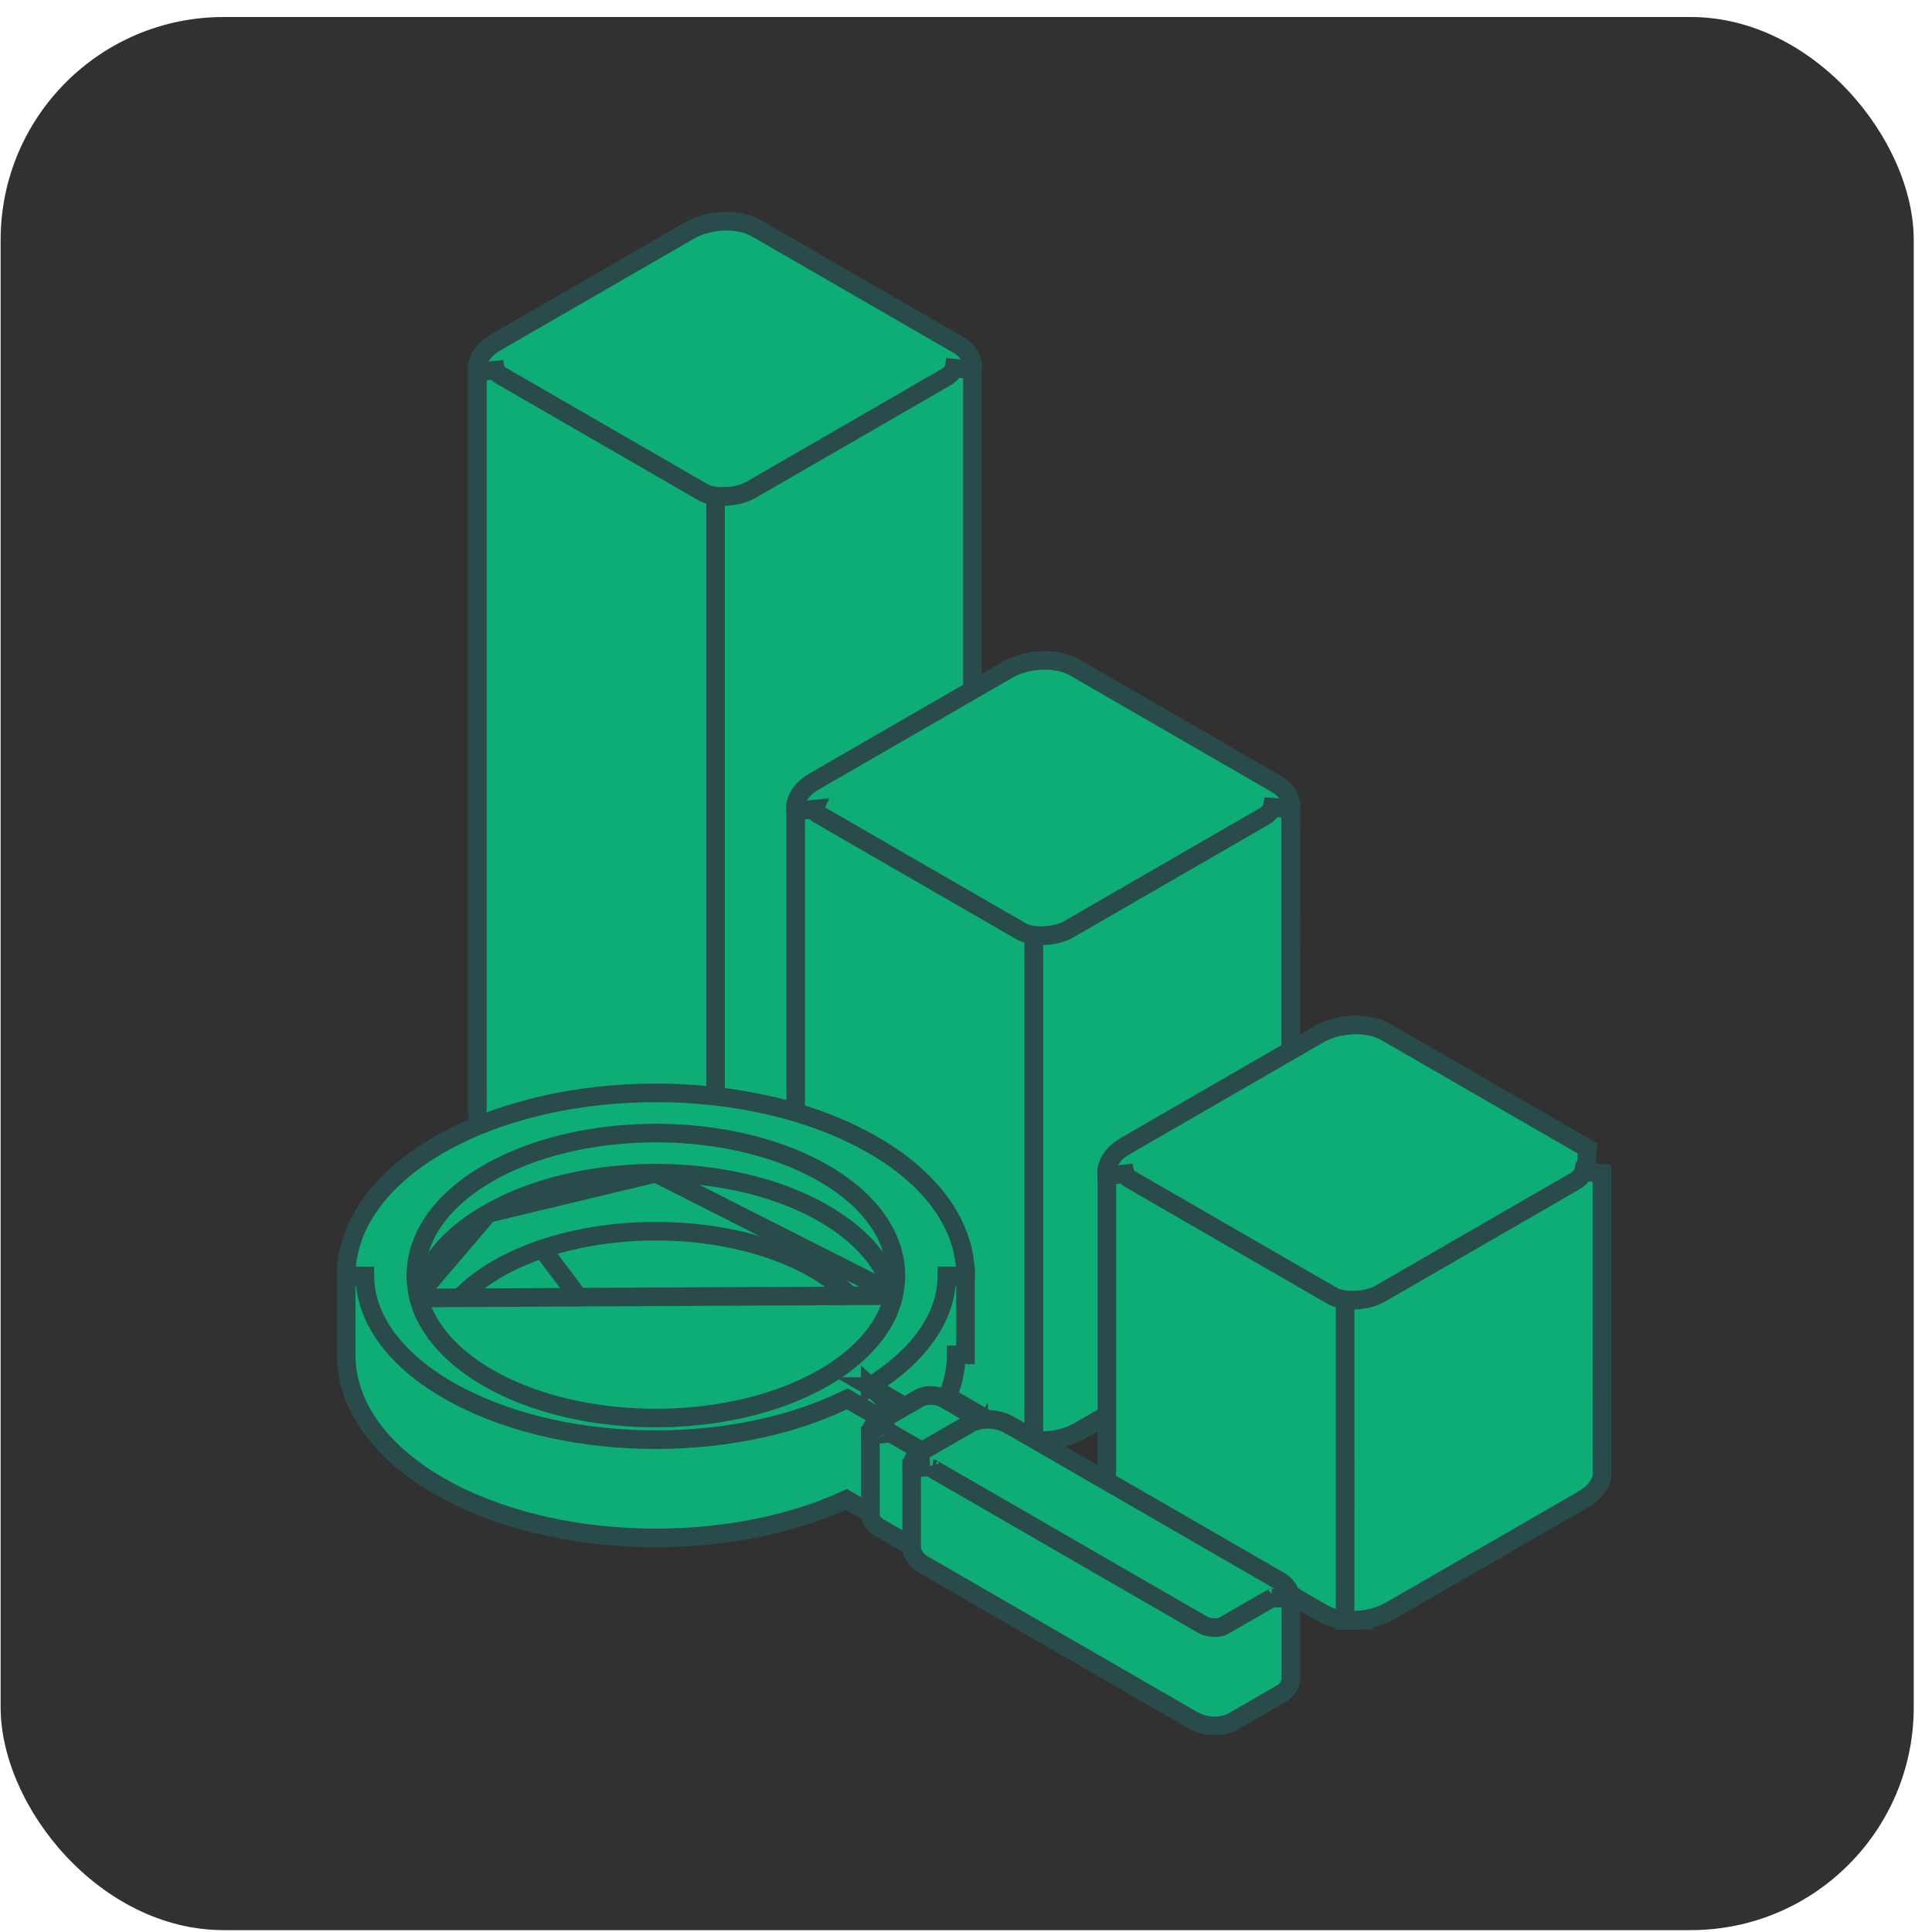
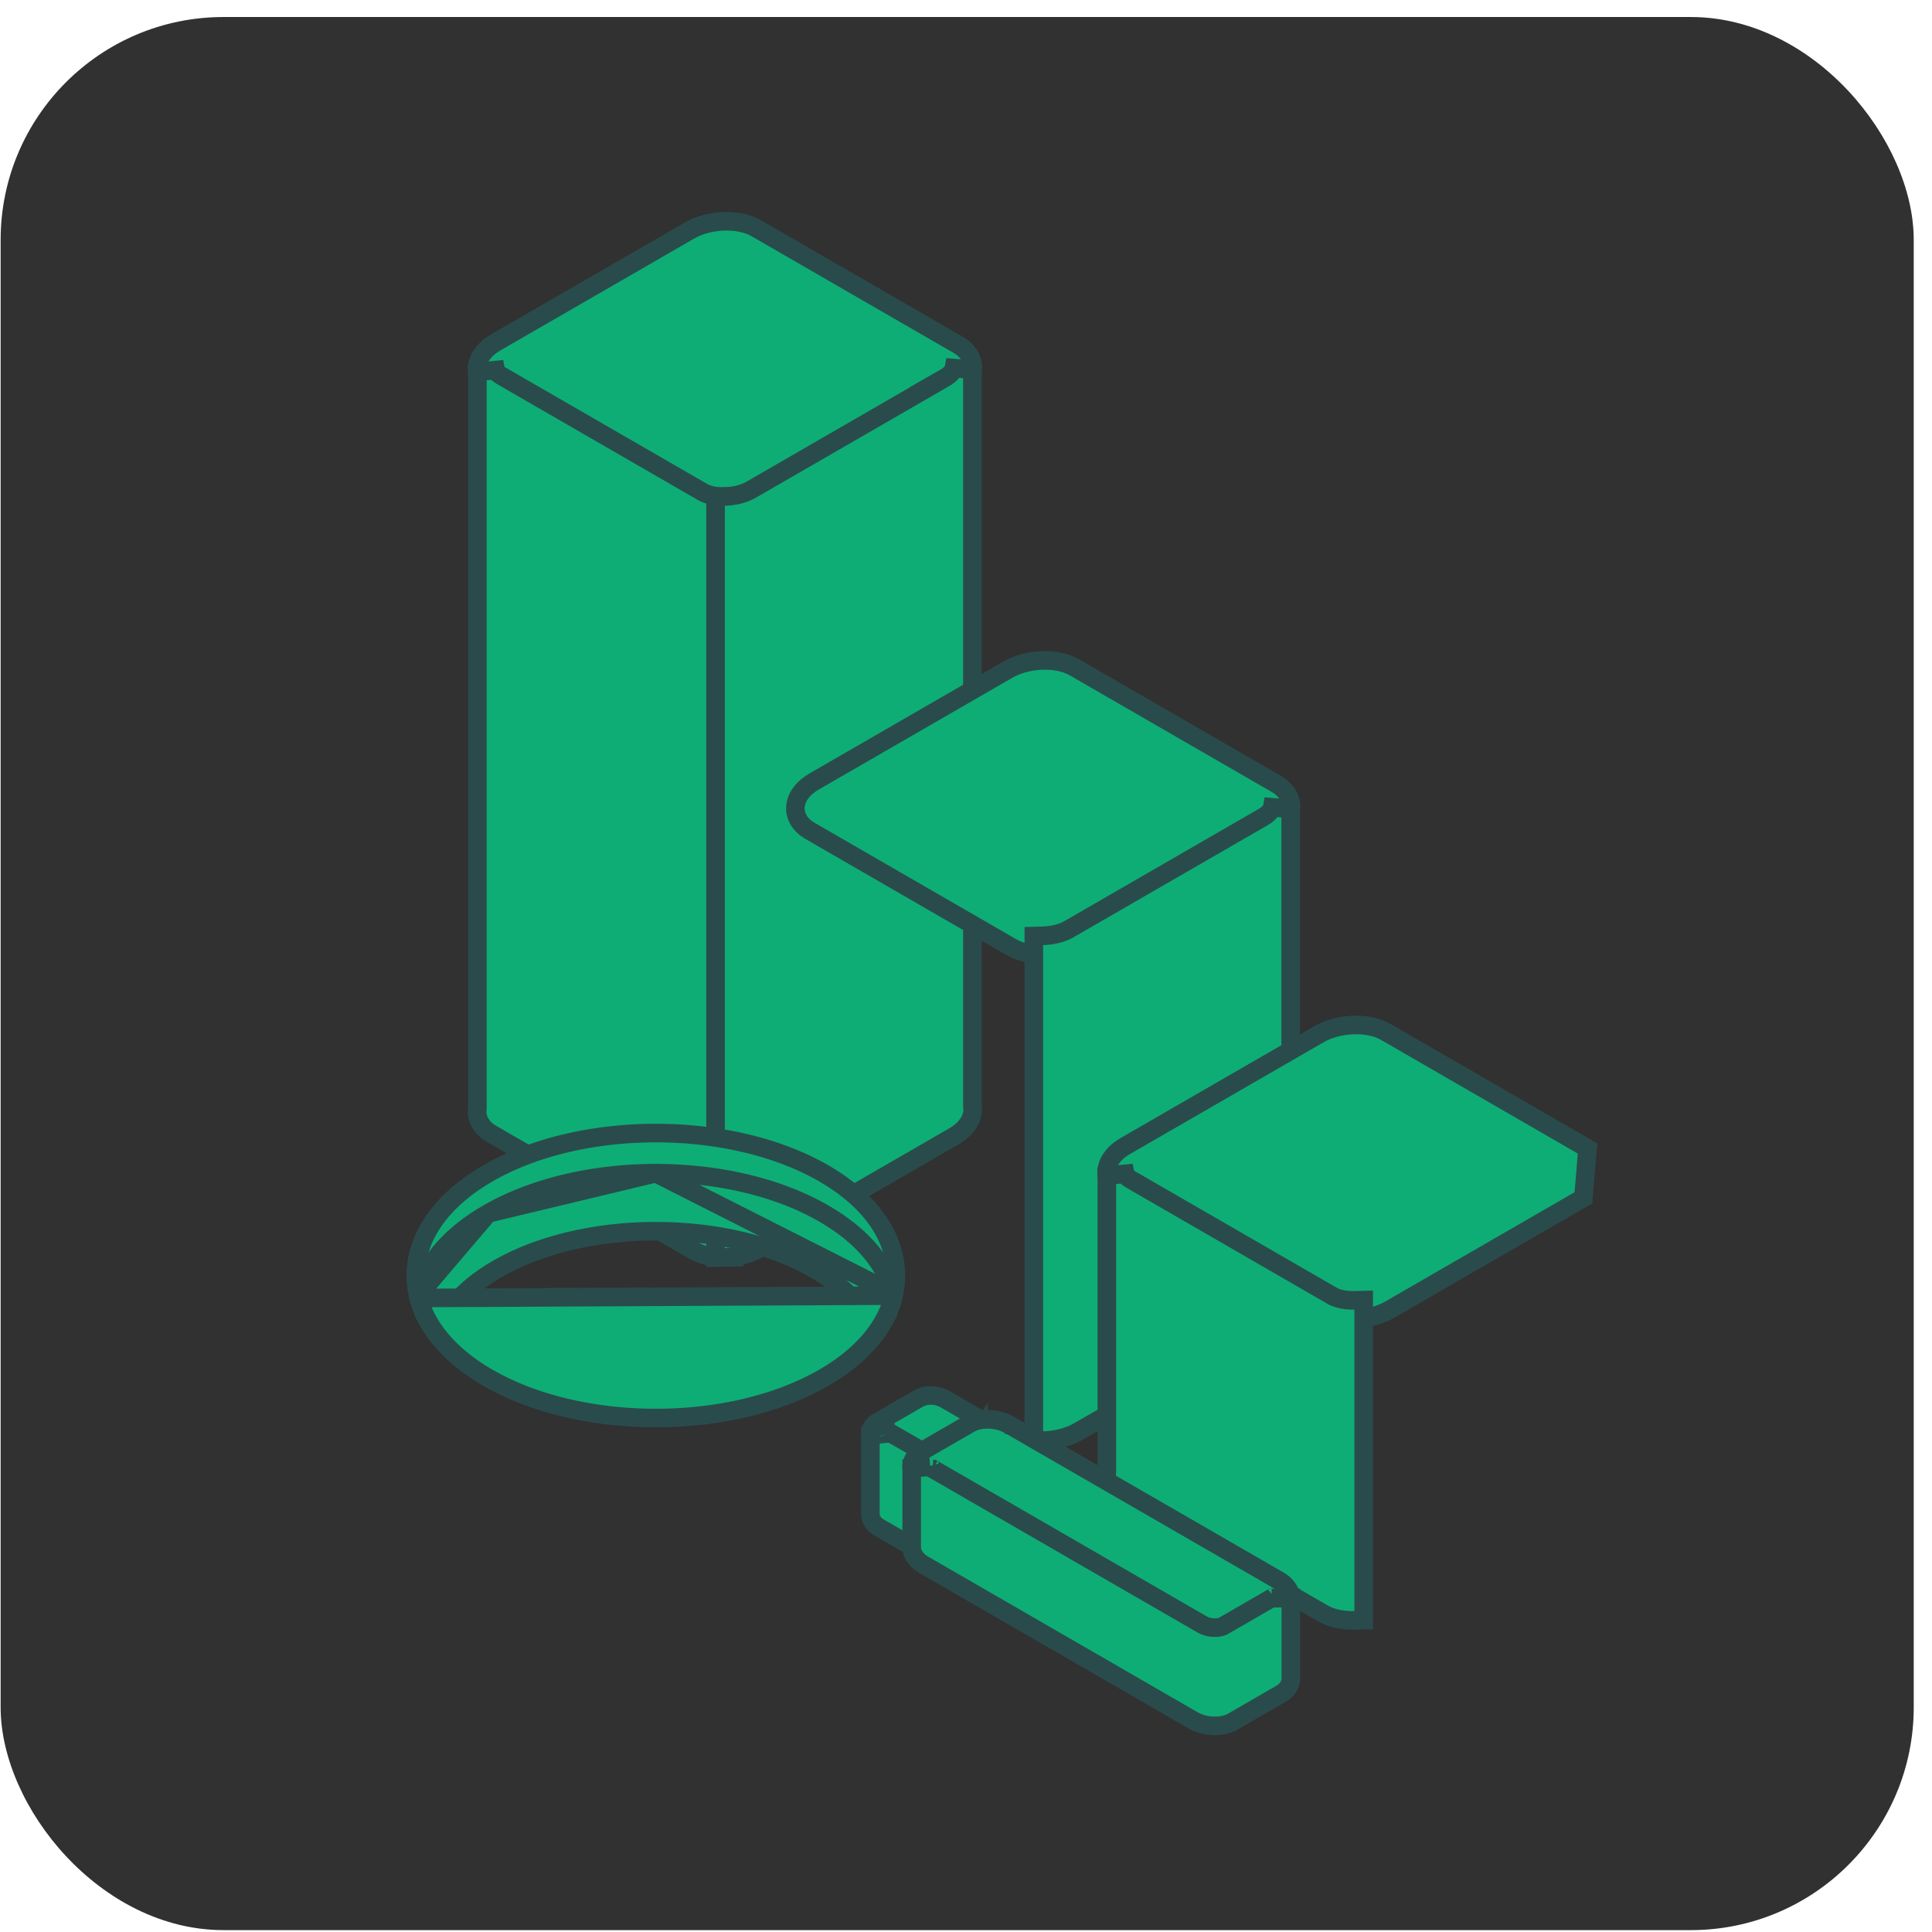
<svg xmlns="http://www.w3.org/2000/svg" width="104" height="104" fill="none">
  <rect x=".034" y=".916" width="102.983" height="102.983" rx="12" fill="#313131" />
  <path d="M51.351 21.216c.53-.306.93-.753.998-1.293.072-.579-.257-1.066-.776-1.364L40.71 12.286c-.503-.29-1.153-.397-1.775-.372-.627.025-1.288.187-1.827.5l-10.418 6.014c-.53.307-.93.753-.998 1.293-.072.58.258 1.066.776 1.364l10.863 6.273c.502.29 1.152.398 1.774.373.628-.026 1.288-.188 1.827-.5l10.418-6.015z" fill="#0EAD75" stroke="#2A4B4C" />
  <path d="m26.689 19.92-.99.098v39.636c-.086.584.243 1.083.77 1.387l10.86 6.272h.002c.488.285 1.11.387 1.703.374l.49-.01V26.72l-.512.011c-.483.01-.904-.08-1.18-.24h-.002L26.97 20.22h-.001c-.215-.125-.268-.241-.28-.3z" fill="#0EAD75" stroke="#2A4B4C" />
  <path d="M50.853 20.346h-.002l-10.418 6.016c-.39.224-.908.352-1.428.366l-.486.013v40.956l.514-.014c.648-.018 1.336-.176 1.899-.5l10.42-6.015c.632-.367 1.099-.958.992-1.636v-39.63l-.992-.088c-.02.112-.136.324-.5.532z" fill="#0EAD75" stroke="#2A4B4C" />
  <path d="M68.484 44.856c.53-.306.93-.753.998-1.293.072-.58-.258-1.066-.776-1.364l-10.863-6.273c-.502-.29-1.152-.398-1.774-.373-.628.026-1.288.188-1.827.5l-10.418 6.015c-.53.306-.93.753-.998 1.293-.072.579.258 1.066.776 1.364l10.862 6.273c.503.29 1.153.398 1.775.373.627-.026 1.287-.188 1.827-.5l10.418-6.015z" fill="#0EAD75" stroke="#2A4B4C" />
-   <path d="m43.822 43.558-.99.098v25.855c-.086.585.243 1.084.77 1.387l10.86 6.272.002.001c.489.285 1.11.386 1.703.373l.489-.01V50.358l-.511.012c-.483.01-.904-.081-1.181-.24L44.101 43.86c-.215-.125-.269-.241-.28-.3z" fill="#0EAD75" stroke="#2A4B4C" />
  <g style="mix-blend-mode:color-dodge">
-     <path d="m57.566 50.005-.102.059c-.376.19-.85.298-1.325.31l-.487.014v27.174l.514-.014c.648-.018 1.336-.176 1.9-.5l10.419-6.015c.632-.367 1.099-.958.992-1.636V43.545l-.992-.088c-.02.111-.136.324-.499.532h-.001l-10.419 6.016z" fill="#0EAD75" />
-     <path d="m57.566 50.005-.102.059c-.376.19-.85.298-1.325.31l-.487.014v27.174l.514-.014c.648-.018 1.336-.176 1.9-.5l10.419-6.015c.632-.367 1.099-.958.992-1.636V43.545l-.992-.088c-.02.111-.136.324-.499.532h-.001l-10.419 6.016z" stroke="#2A4B4C" />
-   </g>
+     </g>
  <path d="m57.566 50.005-.102.059c-.376.19-.85.298-1.325.31l-.487.014v27.174l.514-.014c.648-.018 1.336-.176 1.9-.5l10.419-6.015c.632-.367 1.099-.958.992-1.636V43.545l-.992-.088c-.02.111-.136.324-.499.532h-.001l-10.419 6.016z" fill="#0EAD75" stroke="#2A4B4C" />
  <path d="m85.236 64.479.222-2.657-10.863-6.273c-.503-.29-1.153-.398-1.775-.373-.627.026-1.287.188-1.827.5l-10.418 6.015c-.53.306-.93.753-.997 1.293-.073.58.257 1.066.775 1.364l10.863 6.273c.503.29 1.152.398 1.775.373.627-.026 1.287-.188 1.826-.5l10.419-6.015z" fill="#0EAD75" stroke="#2A4B4C" />
  <path d="m60.573 63.185-.99.098v15.909c-.086.58.244 1.083.77 1.387l10.861 6.272h.001c.489.285 1.11.387 1.703.374l.49-.01V69.985l-.512.012c-.482.01-.903-.081-1.18-.24h-.001l-10.862-6.272c-.215-.125-.268-.241-.28-.3z" fill="#0EAD75" stroke="#2A4B4C" />
-   <path d="M84.741 63.608h-.002l-10.417 6.015c-.39.225-.909.353-1.428.367l-.487.013V87.231l.514-.014c.648-.018 1.336-.176 1.9-.5l10.419-6.015c.632-.367 1.099-.958.992-1.636V63.164l-.991-.094c-.023.12-.141.332-.5.538zM35.304 75.336c3.115 0 6.203-.687 8.535-2.032 2.335-1.349 3.39-3.046 3.39-4.64 0-1.595-1.055-3.291-3.39-4.639-2.332-1.345-5.42-2.032-8.535-2.032-3.114 0-6.202.687-8.534 2.032l8.534 11.311zm0 0c-3.114 0-6.202-.687-8.534-2.032m8.534 2.032-8.534-2.032m0 0c-2.335-1.347-3.39-3.044-3.39-4.638m3.39 4.638-3.39-4.638m0 0c0-1.594 1.055-3.291 3.39-4.64l-3.39 4.64zm26.573 6.607-1.262-.727c2.303-1.823 3.442-4.062 3.267-6.341-.19-2.467-1.908-4.81-4.966-6.574l-.116-.067h-.006c-3.234-1.832-7.412-2.734-11.563-2.734-4.202 0-8.431.924-11.682 2.8-3.247 1.876-4.984 4.403-4.984 7.033 0 2.63 1.737 5.157 4.984 7.032 3.061 1.766 6.988 2.688 10.941 2.79 3.858.1 7.783-.579 11-2.056l1.696.977.25.144.25-.144 2.192-1.267.75-.433-.75-.433z" fill="#0EAD75" stroke="#2A4B4C" />
  <path d="M44.34 63.16c-2.52-1.454-5.791-2.167-9.035-2.167-3.244 0-6.515.713-9.035 2.166-1.85 1.069-3.076 2.412-3.6 3.88-.446 1.25-.366 2.546.217 3.76l-.005.009.13.238c.077.142.16.281.251.42l.837-.547a5.323 5.323 0 0 1-.072-.113c.546-.888 1.448-1.748 2.742-2.496 2.332-1.346 5.42-2.033 8.535-2.033 3.114 0 6.202.687 8.534 2.032 1.295.75 2.196 1.61 2.742 2.497a4.95 4.95 0 0 1-.072.113l.837.547c.092-.139.174-.278.252-.42l.13-.238-.005-.009c.582-1.214.661-2.512.215-3.763-.524-1.467-1.75-2.81-3.599-3.877z" fill="#0EAD75" stroke="#2A4B4C" />
-   <path d="m46.846 74.639.646-.45c2.365-1.65 3.471-3.615 3.479-5.504l1 .001v4.245h-.5c.003 1.473-.596 2.95-1.795 4.292l-2.83-2.584zm0 0 .682.393 1.171.675-1.191.689-1.672-.964-.228-.131-.237.113c-3.09 1.474-6.952 2.172-10.781 2.074-3.83-.098-7.585-.992-10.468-2.655-3.054-1.766-4.473-4.007-4.483-6.149l-1 .002v4.244c-.009 2.636 1.727 5.173 4.982 7.057 3.062 1.766 6.988 2.689 10.942 2.79 3.858.1 7.782-.58 11-2.06l1.695.977.25.144.25-.144 2.192-1.267.252-.145-.002-.292-.023-2.58-3.33-2.771z" fill="#0EAD75" stroke="#2A4B4C" />
  <path d="m49.454 75.278-2.2 1.27c-.236.137-.446.4-.402.75.04.31.26.52.464.64h.002l2.31 1.335h.002c.216.124.467.184.697.193.226.009.487-.029.71-.157l2.2-1.271c.237-.137.447-.4.402-.75-.039-.31-.26-.52-.464-.64h-.001l-2.31-1.334-.002-.001a1.542 1.542 0 0 0-.697-.193 1.333 1.333 0 0 0-.71.158z" fill="#0EAD75" stroke="#2A4B4C" />
  <path d="m52.744 77.167-.007.004-2.2 1.27a.55.55 0 0 1-.41-.036l-2.306-1.331-.02-.014.005.005a.135.135 0 0 1 .008.013l-.052.09-.909.08v4.243c0 .338.218.59.466.732l2.31 1.333v.001c.217.124.467.183.698.193.226.008.487-.03.71-.158l2.2-1.27.001-.001a.819.819 0 0 0 .318-.32.727.727 0 0 0 .082-.41v-4.217h-1c0-.047.014-.097.041-.14a.211.211 0 0 1 .065-.067zm-4.898-.006-.078.007.05-.085a.23.23 0 0 1 .028.078z" fill="#0EAD75" stroke="#2A4B4C" />
  <path d="m68.956 86.888.001-.001c.327-.19.577-.526.524-.952-.049-.387-.33-.675-.642-.858h-.002l-14.5-8.374h-.001a2.39 2.39 0 0 0-1.072-.296c-.357-.014-.749.045-1.066.228h-.001l-2.593 1.497h-.001c-.327.19-.577.527-.523.953.048.387.33.675.642.857l.001.001 14.5 8.374h.002c.323.186.71.28 1.071.295.358.015.75-.044 1.067-.227l2.593-1.497z" fill="#0EAD75" stroke="#2A4B4C" />
  <path d="m68.458 86.021-.001.001-2.593 1.497c-.103.06-.29.105-.525.095a1.395 1.395 0 0 1-.616-.163l-14.497-8.372h-.001a.524.524 0 0 1-.142-.113c-.012-.015-.015-.023-.015-.023l.004.017-.995.07v4.255c.01.428.306.75.647.947l14.498 8.373h.001a2.36 2.36 0 0 0 1.075.297c.358.015.748-.046 1.065-.228l2.594-1.498.002-.001c.319-.187.564-.511.525-.924v-4.23l-.999.013a.108.108 0 0 1 .014-.04c0-.003.002-.004.002-.004s-.01.013-.043.031zM22.504 69.743l.034-.127c.43-1.63 1.707-3.13 3.732-4.296l-3.766 4.423zm0 0 .034.128m-.034-.128.034.128m0 0c.43 1.628 1.707 3.128 3.732 4.296 2.52 1.453 5.79 2.166 9.034 2.166 3.244 0 6.515-.713 9.035-2.166 2.025-1.168 3.302-2.668 3.731-4.296l.034-.128m-25.566.128 25.566-.128m0 0-.034-.127m.034.127-.034-.127m0 0c-.429-1.63-1.706-3.13-3.731-4.296-2.52-1.454-5.791-2.167-9.035-2.167m12.766 6.463-12.766-6.463m0 0c-3.244 0-6.514.713-9.034 2.167l9.034-2.167z" fill="#0EAD75" stroke="#2A4B4C" />
</svg>